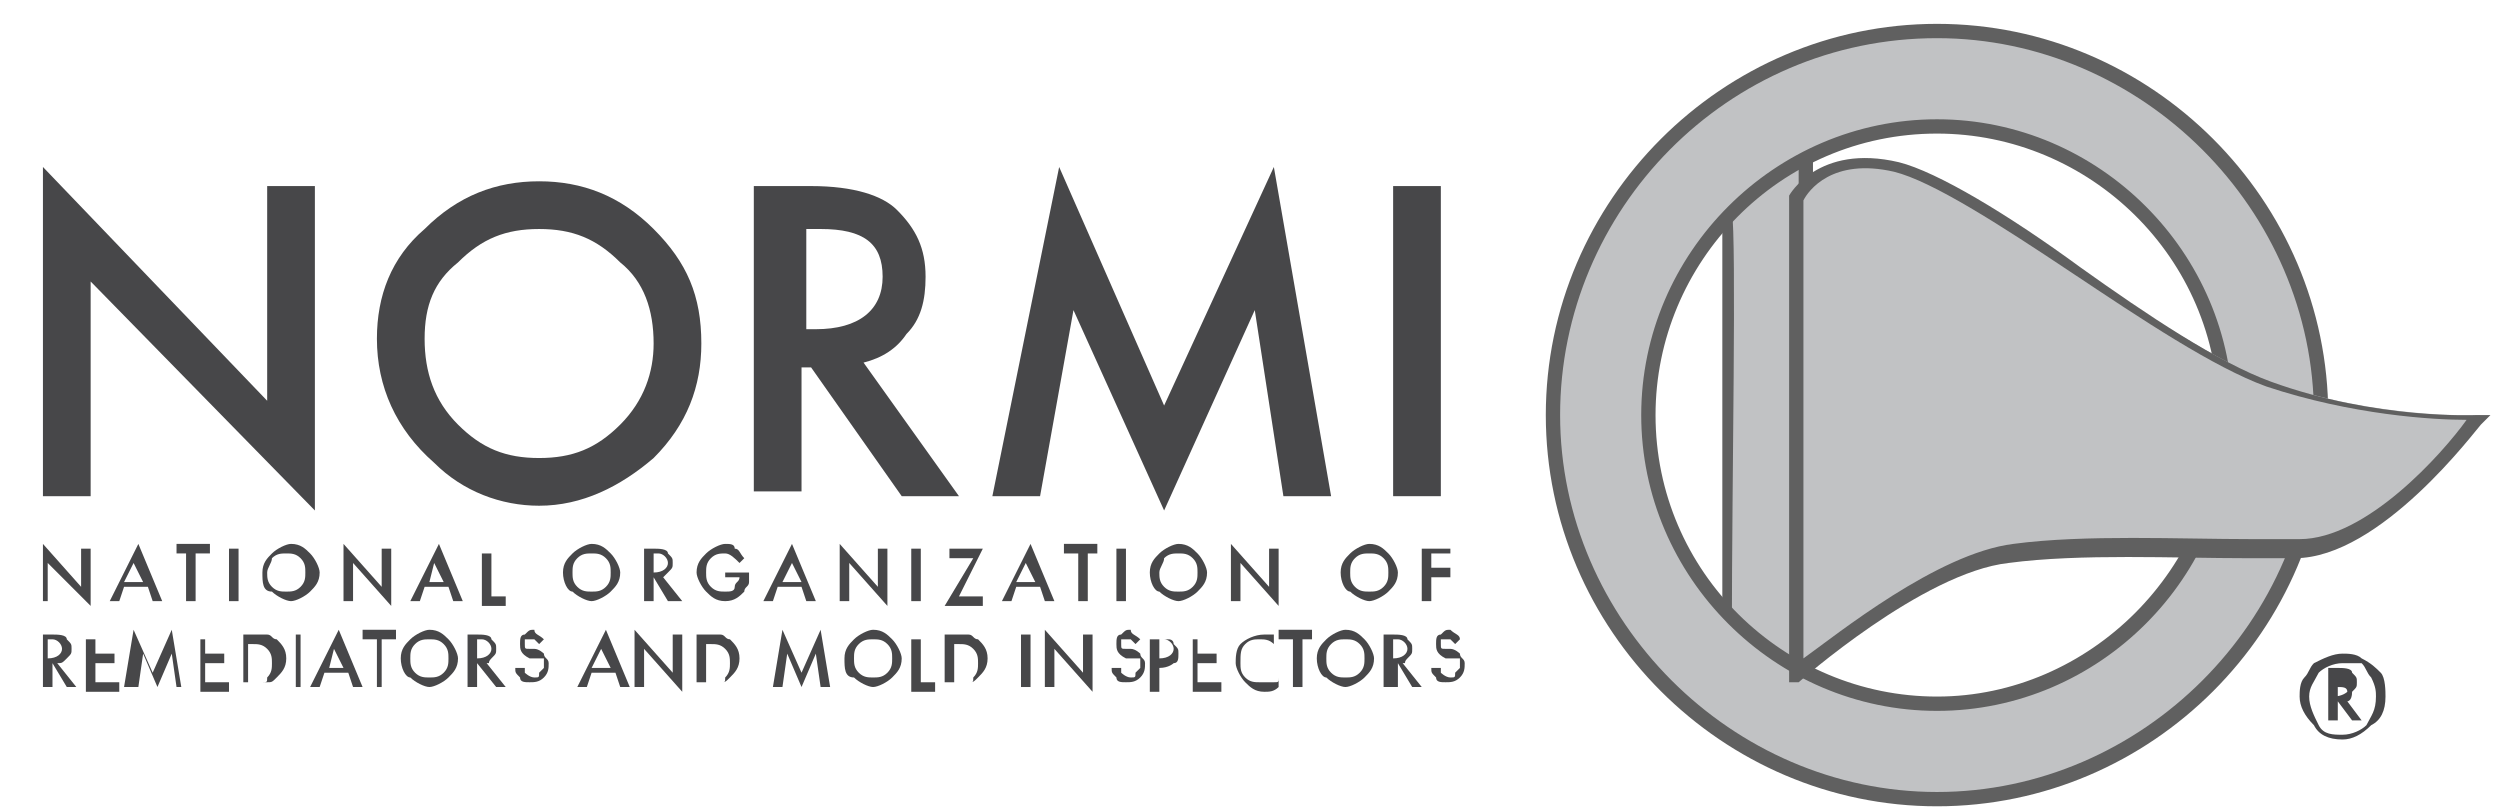
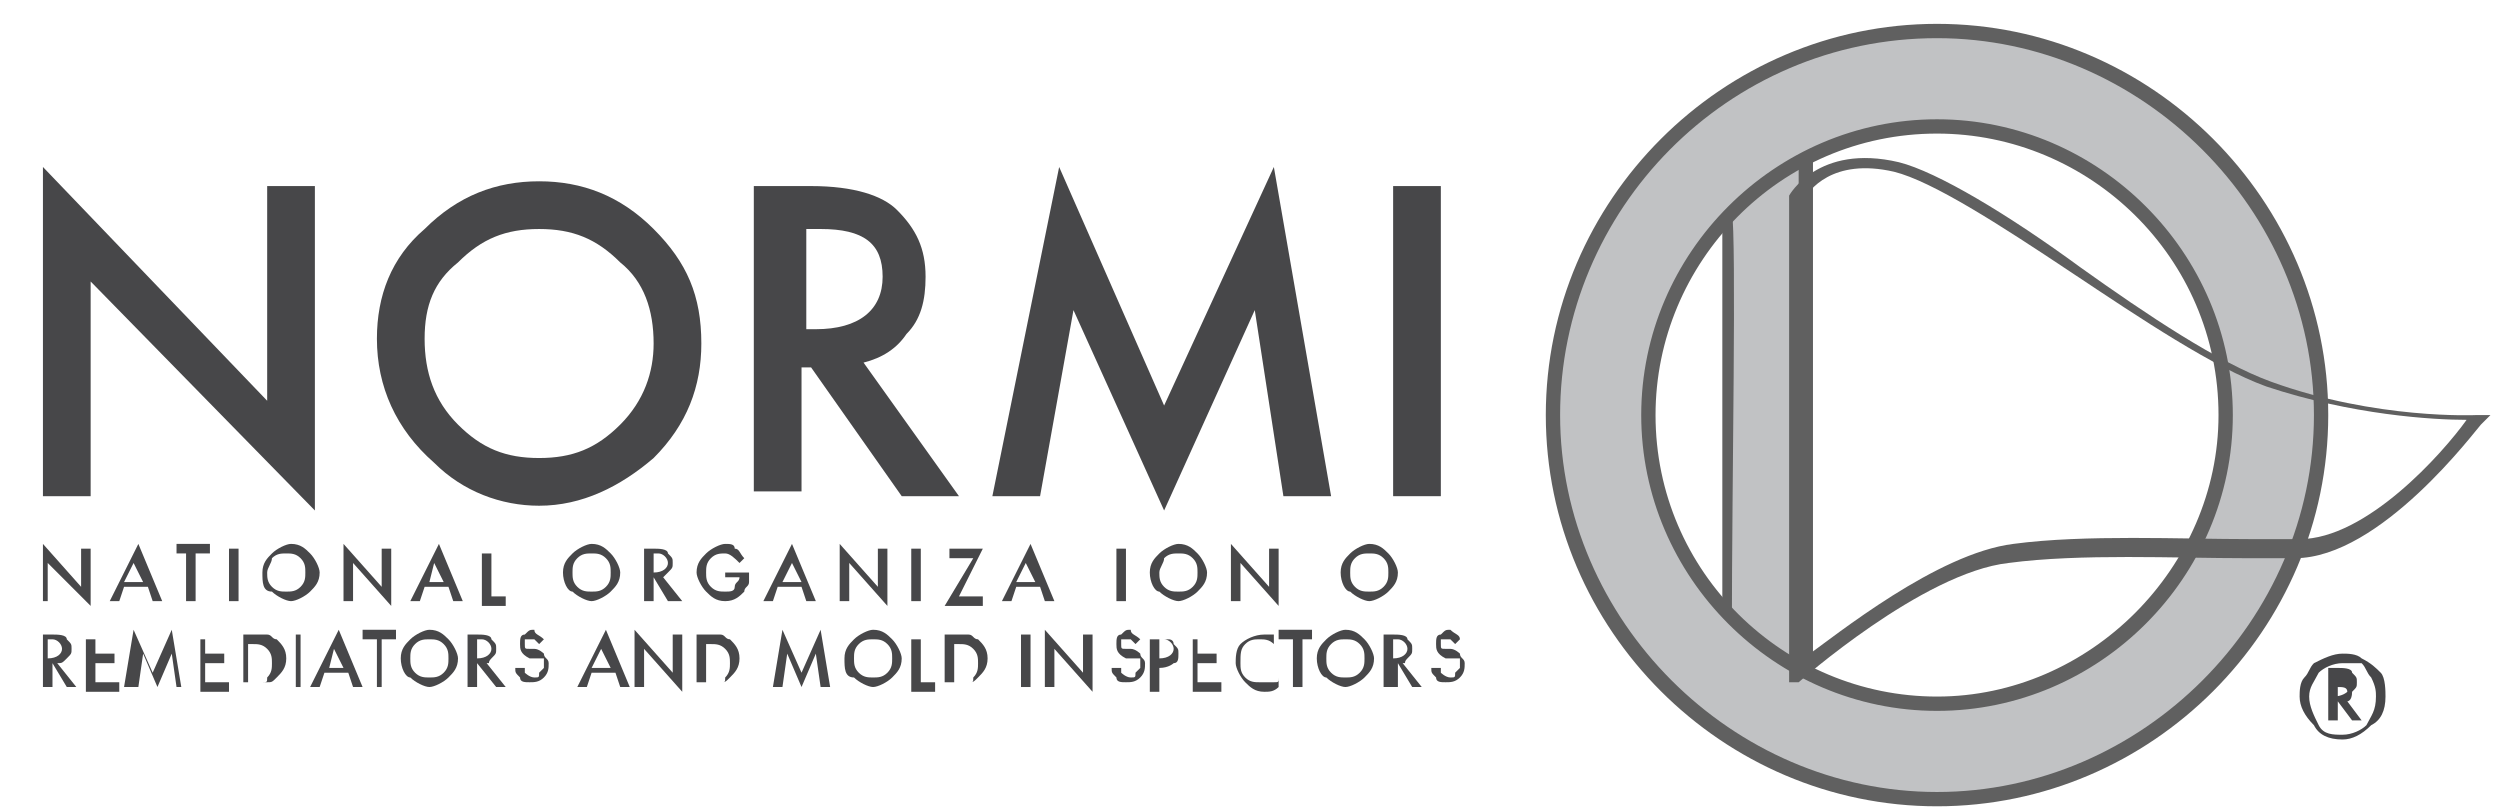
<svg xmlns="http://www.w3.org/2000/svg" version="1.1" id="Layer_1" x="0px" y="0px" viewBox="0 0 52.4 17" style="enable-background:new 0 0 52.4 17;" xml:space="preserve">
  <style type="text/css">
	.st0{fill:#474749;}
	.st1{fill:#C1C2C4;}
	.st2{fill:#606060;}
</style>
  <g>
    <g>
      <path class="st0" d="M0.9,10.4V3.5l4.7,4.9V3.9h1v6.8L1.9,5.9v4.5H0.9z" />
      <path class="st0" d="M7.9,7.1c0-0.9,0.3-1.7,1-2.3c0.7-0.7,1.5-1,2.4-1c0.9,0,1.7,0.3,2.4,1c0.7,0.7,1,1.4,1,2.4    c0,0.9-0.3,1.7-1,2.4c-0.7,0.6-1.5,1-2.4,1c-0.8,0-1.6-0.3-2.2-0.9C8.3,9,7.9,8.1,7.9,7.1z M8.9,7.1c0,0.7,0.2,1.3,0.7,1.8    c0.5,0.5,1,0.7,1.7,0.7c0.7,0,1.2-0.2,1.7-0.7c0.5-0.5,0.7-1.1,0.7-1.7c0-0.7-0.2-1.3-0.7-1.7c-0.5-0.5-1-0.7-1.7-0.7    c-0.7,0-1.2,0.2-1.7,0.7C9.1,5.9,8.9,6.4,8.9,7.1z" />
      <path class="st0" d="M18.1,7.6l2,2.8h-1.2L17,7.7h-0.2v2.6h-1V3.9H17c0.9,0,1.5,0.2,1.8,0.5c0.4,0.4,0.6,0.8,0.6,1.4    c0,0.5-0.1,0.9-0.4,1.2C18.8,7.3,18.5,7.5,18.1,7.6z M16.8,6.9h0.3c0.9,0,1.4-0.4,1.4-1.1c0-0.7-0.4-1-1.3-1h-0.3V6.9z" />
      <path class="st0" d="M20.8,10.4l1.4-6.9l2.2,5l2.3-5l1.2,6.9h-1l-0.6-3.9l-1.9,4.2l-1.9-4.2l-0.7,3.9H20.8z" />
      <path class="st0" d="M30.2,3.9v6.5h-1V3.9H30.2z" />
    </g>
    <g>
      <path class="st0" d="M0.9,12.6v-1.2l0.8,0.9v-0.8h0.2v1.2L1,11.8v0.8H0.9z" />
      <path class="st0" d="M3.1,12.3H2.6l-0.1,0.3H2.3l0.6-1.2l0.5,1.2H3.2L3.1,12.3z M3,12.2l-0.2-0.4l-0.2,0.4H3z" />
      <path class="st0" d="M4.1,11.6v1H3.9v-1H3.7v-0.2h0.7v0.2H4.1z" />
      <path class="st0" d="M5,11.5v1.1H4.8v-1.1H5z" />
      <path class="st0" d="M5.5,12c0-0.2,0.1-0.3,0.2-0.4c0.1-0.1,0.3-0.2,0.4-0.2c0.2,0,0.3,0.1,0.4,0.2c0.1,0.1,0.2,0.3,0.2,0.4    c0,0.2-0.1,0.3-0.2,0.4c-0.1,0.1-0.3,0.2-0.4,0.2c-0.1,0-0.3-0.1-0.4-0.2C5.5,12.4,5.5,12.2,5.5,12z M5.6,12c0,0.1,0,0.2,0.1,0.3    c0.1,0.1,0.2,0.1,0.3,0.1c0.1,0,0.2,0,0.3-0.1c0.1-0.1,0.1-0.2,0.1-0.3c0-0.1,0-0.2-0.1-0.3c-0.1-0.1-0.2-0.1-0.3-0.1    c-0.1,0-0.2,0-0.3,0.1C5.7,11.8,5.6,11.9,5.6,12z" />
      <path class="st0" d="M7.2,12.6v-1.2L8,12.3v-0.8h0.2v1.2l-0.8-0.9v0.8H7.2z" />
      <path class="st0" d="M9.4,12.3H8.9l-0.1,0.3H8.6l0.6-1.2l0.5,1.2H9.5L9.4,12.3z M9.3,12.2l-0.2-0.4L9,12.2H9.3z" />
      <path class="st0" d="M10.3,11.5v1h0.3v0.2h-0.5v-1.1H10.3z" />
      <path class="st0" d="M11.8,12c0-0.2,0.1-0.3,0.2-0.4c0.1-0.1,0.3-0.2,0.4-0.2c0.2,0,0.3,0.1,0.4,0.2c0.1,0.1,0.2,0.3,0.2,0.4    c0,0.2-0.1,0.3-0.2,0.4c-0.1,0.1-0.3,0.2-0.4,0.2c-0.1,0-0.3-0.1-0.4-0.2C11.9,12.4,11.8,12.2,11.8,12z M12,12    c0,0.1,0,0.2,0.1,0.3c0.1,0.1,0.2,0.1,0.3,0.1c0.1,0,0.2,0,0.3-0.1c0.1-0.1,0.1-0.2,0.1-0.3c0-0.1,0-0.2-0.1-0.3    c-0.1-0.1-0.2-0.1-0.3-0.1c-0.1,0-0.2,0-0.3,0.1C12,11.8,12,11.9,12,12z" />
      <path class="st0" d="M13.9,12.1l0.4,0.5H14l-0.3-0.5h0v0.5h-0.2v-1.1h0.2c0.1,0,0.3,0,0.3,0.1c0.1,0.1,0.1,0.1,0.1,0.2    c0,0.1,0,0.1-0.1,0.2S13.9,12.1,13.9,12.1z M13.7,12L13.7,12c0.2,0,0.3-0.1,0.3-0.2c0-0.1-0.1-0.2-0.2-0.2h-0.1V12z" />
      <path class="st0" d="M15.2,12h0.5v0c0,0.1,0,0.2,0,0.2c0,0.1-0.1,0.1-0.1,0.2c-0.1,0.1-0.2,0.2-0.4,0.2c-0.2,0-0.3-0.1-0.4-0.2    c-0.1-0.1-0.2-0.3-0.2-0.4c0-0.2,0.1-0.3,0.2-0.4c0.1-0.1,0.3-0.2,0.4-0.2c0.1,0,0.2,0,0.2,0.1c0.1,0,0.1,0.1,0.2,0.2l-0.1,0.1    c-0.1-0.1-0.2-0.2-0.3-0.2c-0.1,0-0.2,0-0.3,0.1c-0.1,0.1-0.1,0.2-0.1,0.3c0,0.1,0,0.2,0.1,0.3c0.1,0.1,0.2,0.1,0.3,0.1    c0.1,0,0.2,0,0.2-0.1s0.1-0.1,0.1-0.2h-0.3V12z" />
      <path class="st0" d="M16.8,12.3h-0.5l-0.1,0.3H16l0.6-1.2l0.5,1.2h-0.2L16.8,12.3z M16.8,12.2l-0.2-0.4l-0.2,0.4H16.8z" />
      <path class="st0" d="M17.6,12.6v-1.2l0.8,0.9v-0.8h0.2v1.2l-0.8-0.9v0.8H17.6z" />
      <path class="st0" d="M19.3,11.5v1.1h-0.2v-1.1H19.3z" />
      <path class="st0" d="M20.1,12.5h0.5v0.2h-0.8l0.6-1h-0.5v-0.2h0.7L20.1,12.5z" />
      <path class="st0" d="M21.8,12.3h-0.5l-0.1,0.3H21l0.6-1.2l0.5,1.2h-0.2L21.8,12.3z M21.7,12.2l-0.2-0.4l-0.2,0.4H21.7z" />
-       <path class="st0" d="M22.8,11.6v1h-0.2v-1h-0.3v-0.2H23v0.2H22.8z" />
      <path class="st0" d="M23.6,11.5v1.1h-0.2v-1.1H23.6z" />
      <path class="st0" d="M24.1,12c0-0.2,0.1-0.3,0.2-0.4c0.1-0.1,0.3-0.2,0.4-0.2c0.2,0,0.3,0.1,0.4,0.2c0.1,0.1,0.2,0.3,0.2,0.4    c0,0.2-0.1,0.3-0.2,0.4c-0.1,0.1-0.3,0.2-0.4,0.2c-0.1,0-0.3-0.1-0.4-0.2C24.2,12.4,24.1,12.2,24.1,12z M24.3,12    c0,0.1,0,0.2,0.1,0.3c0.1,0.1,0.2,0.1,0.3,0.1c0.1,0,0.2,0,0.3-0.1c0.1-0.1,0.1-0.2,0.1-0.3c0-0.1,0-0.2-0.1-0.3    c-0.1-0.1-0.2-0.1-0.3-0.1c-0.1,0-0.2,0-0.3,0.1C24.4,11.8,24.3,11.9,24.3,12z" />
      <path class="st0" d="M25.8,12.6v-1.2l0.8,0.9v-0.8h0.2v1.2L26,11.8v0.8H25.8z" />
      <path class="st0" d="M28.1,12c0-0.2,0.1-0.3,0.2-0.4s0.3-0.2,0.4-0.2c0.2,0,0.3,0.1,0.4,0.2s0.2,0.3,0.2,0.4    c0,0.2-0.1,0.3-0.2,0.4c-0.1,0.1-0.3,0.2-0.4,0.2c-0.1,0-0.3-0.1-0.4-0.2C28.2,12.4,28.1,12.2,28.1,12z M28.3,12    c0,0.1,0,0.2,0.1,0.3c0.1,0.1,0.2,0.1,0.3,0.1c0.1,0,0.2,0,0.3-0.1c0.1-0.1,0.1-0.2,0.1-0.3c0-0.1,0-0.2-0.1-0.3    c-0.1-0.1-0.2-0.1-0.3-0.1s-0.2,0-0.3,0.1S28.3,11.9,28.3,12z" />
-       <path class="st0" d="M30.3,11.6H30v0.3h0.4v0.2H30v0.5h-0.2v-1.1h0.6V11.6z" />
      <path class="st0" d="M1.2,13.9l0.4,0.5H1.4l-0.3-0.5h0v0.5H0.9v-1.1h0.2c0.1,0,0.3,0,0.3,0.1c0.1,0.1,0.1,0.1,0.1,0.2    c0,0.1,0,0.1-0.1,0.2S1.3,13.9,1.2,13.9z M1,13.8L1,13.8c0.2,0,0.3-0.1,0.3-0.2c0-0.1-0.1-0.2-0.2-0.2H1V13.8z" />
      <path class="st0" d="M2.4,13.4H2v0.3h0.4v0.2H2v0.4h0.5v0.2H1.8v-1.1h0.6V13.4z" />
      <path class="st0" d="M2.6,14.4l0.2-1.2l0.4,0.9l0.4-0.9l0.2,1.2H3.7l-0.1-0.7l-0.3,0.7l-0.3-0.7l-0.1,0.7H2.6z" />
      <path class="st0" d="M4.8,13.4H4.3v0.3h0.4v0.2H4.3v0.4h0.5v0.2H4.2v-1.1h0.6V13.4z" />
      <path class="st0" d="M5.1,14.4v-1.1h0.2c0.1,0,0.2,0,0.3,0c0.1,0,0.1,0.1,0.2,0.1c0.1,0.1,0.2,0.2,0.2,0.4c0,0.2-0.1,0.3-0.2,0.4    c-0.1,0.1-0.1,0.1-0.2,0.1c-0.1,0-0.2,0-0.3,0H5.1z M5.2,14.3L5.2,14.3c0.2,0,0.2,0,0.3,0s0.1,0,0.1-0.1c0.1-0.1,0.1-0.2,0.1-0.3    c0-0.1,0-0.2-0.1-0.3c-0.1-0.1-0.2-0.1-0.3-0.1H5.2V14.3z" />
      <path class="st0" d="M6.3,13.3v1.1H6.2v-1.1H6.3z" />
      <path class="st0" d="M7.3,14.1H6.8l-0.1,0.3H6.5l0.6-1.2l0.5,1.2H7.4L7.3,14.1z M7.2,14l-0.2-0.4L6.9,14H7.2z" />
      <path class="st0" d="M8,13.4v1H7.9v-1H7.6v-0.2h0.7v0.2H8z" />
      <path class="st0" d="M8.4,13.8c0-0.2,0.1-0.3,0.2-0.4c0.1-0.1,0.3-0.2,0.4-0.2c0.2,0,0.3,0.1,0.4,0.2c0.1,0.1,0.2,0.3,0.2,0.4    c0,0.2-0.1,0.3-0.2,0.4c-0.1,0.1-0.3,0.2-0.4,0.2c-0.1,0-0.3-0.1-0.4-0.2C8.5,14.2,8.4,14,8.4,13.8z M8.6,13.8    c0,0.1,0,0.2,0.1,0.3c0.1,0.1,0.2,0.1,0.3,0.1c0.1,0,0.2,0,0.3-0.1c0.1-0.1,0.1-0.2,0.1-0.3c0-0.1,0-0.2-0.1-0.3    c-0.1-0.1-0.2-0.1-0.3-0.1c-0.1,0-0.2,0-0.3,0.1C8.6,13.6,8.6,13.7,8.6,13.8z" />
      <path class="st0" d="M10.2,13.9l0.4,0.5h-0.2L10,13.9h0v0.5H9.8v-1.1H10c0.1,0,0.3,0,0.3,0.1c0.1,0.1,0.1,0.1,0.1,0.2    c0,0.1,0,0.1-0.1,0.2S10.3,13.9,10.2,13.9z M10,13.8L10,13.8c0.2,0,0.3-0.1,0.3-0.2c0-0.1-0.1-0.2-0.2-0.2H10V13.8z" />
      <path class="st0" d="M11.4,13.4l-0.1,0.1c0,0-0.1-0.1-0.1-0.1c0,0-0.1,0-0.1,0c0,0-0.1,0-0.1,0c0,0,0,0.1,0,0.1    c0,0.1,0,0.1,0.1,0.1l0.1,0c0.1,0,0.2,0.1,0.2,0.1c0,0.1,0.1,0.1,0.1,0.2c0,0.1,0,0.2-0.1,0.3c-0.1,0.1-0.2,0.1-0.3,0.1    c-0.1,0-0.2,0-0.2-0.1c-0.1-0.1-0.1-0.1-0.1-0.2l0.2,0c0,0.1,0,0.1,0,0.1c0,0,0.1,0.1,0.2,0.1c0.1,0,0.1,0,0.1-0.1    c0,0,0.1-0.1,0.1-0.1c0,0,0,0,0-0.1c0,0,0,0,0-0.1c0,0,0,0-0.1,0s0,0-0.1,0l-0.1,0c-0.2-0.1-0.2-0.2-0.2-0.3c0-0.1,0-0.2,0.1-0.2    c0.1-0.1,0.1-0.1,0.2-0.1C11.2,13.3,11.3,13.3,11.4,13.4z" />
      <path class="st0" d="M12.9,14.1h-0.5l-0.1,0.3h-0.2l0.6-1.2l0.5,1.2H13L12.9,14.1z M12.8,14l-0.2-0.4L12.4,14H12.8z" />
      <path class="st0" d="M13.3,14.4v-1.2l0.8,0.9v-0.8h0.2v1.2l-0.8-0.9v0.8H13.3z" />
      <path class="st0" d="M14.6,14.4v-1.1h0.2c0.1,0,0.2,0,0.3,0c0.1,0,0.1,0.1,0.2,0.1c0.1,0.1,0.2,0.2,0.2,0.4c0,0.2-0.1,0.3-0.2,0.4    c-0.1,0.1-0.1,0.1-0.2,0.1c-0.1,0-0.2,0-0.3,0H14.6z M14.8,14.3L14.8,14.3c0.2,0,0.2,0,0.3,0s0.1,0,0.1-0.1    c0.1-0.1,0.1-0.2,0.1-0.3c0-0.1,0-0.2-0.1-0.3c-0.1-0.1-0.2-0.1-0.3-0.1h-0.1V14.3z" />
      <path class="st0" d="M16.2,14.4l0.2-1.2l0.4,0.9l0.4-0.9l0.2,1.2h-0.2l-0.1-0.7l-0.3,0.7l-0.3-0.7l-0.1,0.7H16.2z" />
      <path class="st0" d="M17.7,13.8c0-0.2,0.1-0.3,0.2-0.4c0.1-0.1,0.3-0.2,0.4-0.2c0.2,0,0.3,0.1,0.4,0.2c0.1,0.1,0.2,0.3,0.2,0.4    c0,0.2-0.1,0.3-0.2,0.4c-0.1,0.1-0.3,0.2-0.4,0.2c-0.1,0-0.3-0.1-0.4-0.2C17.7,14.2,17.7,14,17.7,13.8z M17.9,13.8    c0,0.1,0,0.2,0.1,0.3c0.1,0.1,0.2,0.1,0.3,0.1c0.1,0,0.2,0,0.3-0.1c0.1-0.1,0.1-0.2,0.1-0.3c0-0.1,0-0.2-0.1-0.3    c-0.1-0.1-0.2-0.1-0.3-0.1c-0.1,0-0.2,0-0.3,0.1C17.9,13.6,17.9,13.7,17.9,13.8z" />
      <path class="st0" d="M19.3,13.3v1h0.3v0.2h-0.5v-1.1H19.3z" />
      <path class="st0" d="M19.8,14.4v-1.1h0.2c0.1,0,0.2,0,0.3,0c0.1,0,0.1,0.1,0.2,0.1c0.1,0.1,0.2,0.2,0.2,0.4c0,0.2-0.1,0.3-0.2,0.4    c-0.1,0.1-0.1,0.1-0.2,0.1c-0.1,0-0.2,0-0.3,0H19.8z M20,14.3L20,14.3c0.2,0,0.2,0,0.3,0s0.1,0,0.1-0.1c0.1-0.1,0.1-0.2,0.1-0.3    c0-0.1,0-0.2-0.1-0.3c-0.1-0.1-0.2-0.1-0.3-0.1H20V14.3z" />
      <path class="st0" d="M21.6,13.3v1.1h-0.2v-1.1H21.6z" />
      <path class="st0" d="M21.9,14.4v-1.2l0.8,0.9v-0.8h0.2v1.2l-0.8-0.9v0.8H21.9z" />
      <path class="st0" d="M23.9,13.4l-0.1,0.1c0,0-0.1-0.1-0.1-0.1c0,0-0.1,0-0.1,0c0,0-0.1,0-0.1,0c0,0,0,0.1,0,0.1    c0,0.1,0,0.1,0.1,0.1l0.1,0c0.1,0,0.2,0.1,0.2,0.1c0,0.1,0.1,0.1,0.1,0.2c0,0.1,0,0.2-0.1,0.3c-0.1,0.1-0.2,0.1-0.3,0.1    c-0.1,0-0.2,0-0.2-0.1c-0.1-0.1-0.1-0.1-0.1-0.2l0.2,0c0,0.1,0,0.1,0,0.1c0,0,0.1,0.1,0.2,0.1c0.1,0,0.1,0,0.1-0.1    c0,0,0.1-0.1,0.1-0.1c0,0,0,0,0-0.1c0,0,0,0,0-0.1c0,0,0,0-0.1,0s0,0-0.1,0l-0.1,0c-0.2-0.1-0.2-0.2-0.2-0.3c0-0.1,0-0.2,0.1-0.2    c0.1-0.1,0.1-0.1,0.2-0.1C23.7,13.3,23.8,13.3,23.9,13.4z" />
      <path class="st0" d="M24.3,14v0.5h-0.2v-1.1h0.2c0.1,0,0.2,0,0.2,0c0,0,0.1,0,0.1,0.1c0.1,0.1,0.1,0.1,0.1,0.2    c0,0.1,0,0.2-0.1,0.2C24.6,13.9,24.5,14,24.3,14L24.3,14z M24.3,13.8L24.3,13.8c0.2,0,0.3-0.1,0.3-0.2c0-0.1-0.1-0.2-0.2-0.2h-0.1    V13.8z" />
      <path class="st0" d="M25.6,13.4h-0.5v0.3h0.4v0.2h-0.4v0.4h0.5v0.2H25v-1.1h0.6V13.4z" />
      <path class="st0" d="M26.7,13.3v0.2c-0.1-0.1-0.2-0.1-0.3-0.1c-0.1,0-0.2,0-0.3,0.1C26,13.6,26,13.7,26,13.9c0,0.1,0,0.2,0.1,0.3    c0.1,0.1,0.2,0.1,0.3,0.1c0.1,0,0.1,0,0.2,0c0,0,0,0,0.1,0s0.1,0,0.1-0.1v0.2c-0.1,0.1-0.2,0.1-0.3,0.1c-0.2,0-0.3-0.1-0.4-0.2    c-0.1-0.1-0.2-0.3-0.2-0.4c0-0.1,0-0.3,0.1-0.4c0.1-0.1,0.3-0.2,0.5-0.2C26.5,13.3,26.6,13.3,26.7,13.3z" />
      <path class="st0" d="M27.3,13.4v1h-0.2v-1h-0.3v-0.2h0.7v0.2H27.3z" />
      <path class="st0" d="M27.6,13.8c0-0.2,0.1-0.3,0.2-0.4s0.3-0.2,0.4-0.2c0.2,0,0.3,0.1,0.4,0.2s0.2,0.3,0.2,0.4    c0,0.2-0.1,0.3-0.2,0.4c-0.1,0.1-0.3,0.2-0.4,0.2c-0.1,0-0.3-0.1-0.4-0.2C27.7,14.2,27.6,14,27.6,13.8z M27.8,13.8    c0,0.1,0,0.2,0.1,0.3c0.1,0.1,0.2,0.1,0.3,0.1c0.1,0,0.2,0,0.3-0.1c0.1-0.1,0.1-0.2,0.1-0.3c0-0.1,0-0.2-0.1-0.3    c-0.1-0.1-0.2-0.1-0.3-0.1s-0.2,0-0.3,0.1S27.8,13.7,27.8,13.8z" />
      <path class="st0" d="M29.4,13.9l0.4,0.5h-0.2l-0.3-0.5h0v0.5H29v-1.1h0.2c0.1,0,0.3,0,0.3,0.1c0.1,0.1,0.1,0.1,0.1,0.2    c0,0.1,0,0.1-0.1,0.2S29.5,13.9,29.4,13.9z M29.2,13.8L29.2,13.8c0.2,0,0.3-0.1,0.3-0.2c0-0.1-0.1-0.2-0.2-0.2h-0.1V13.8z" />
      <path class="st0" d="M30.6,13.4l-0.1,0.1c0,0-0.1-0.1-0.1-0.1c0,0-0.1,0-0.1,0c0,0-0.1,0-0.1,0c0,0,0,0.1,0,0.1    c0,0.1,0,0.1,0.1,0.1l0.1,0c0.1,0,0.2,0.1,0.2,0.1c0,0.1,0.1,0.1,0.1,0.2c0,0.1,0,0.2-0.1,0.3c-0.1,0.1-0.2,0.1-0.3,0.1    c-0.1,0-0.2,0-0.2-0.1c-0.1-0.1-0.1-0.1-0.1-0.2l0.2,0c0,0.1,0,0.1,0,0.1c0,0,0.1,0.1,0.2,0.1c0.1,0,0.1,0,0.1-0.1    c0,0,0.1-0.1,0.1-0.1c0,0,0,0,0-0.1s0,0,0-0.1c0,0,0,0-0.1,0s0,0-0.1,0l-0.1,0c-0.2-0.1-0.2-0.2-0.2-0.3c0-0.1,0-0.2,0.1-0.2    c0.1-0.1,0.1-0.1,0.2-0.1C30.5,13.3,30.6,13.3,30.6,13.4z" />
    </g>
    <g>
      <path class="st1" d="M36.2,4.3c0,0.1,0,9,0,9l1.7,1.2V2.9L36.2,4.3z" />
      <path class="st2" d="M38,14.7l-1.9-1.3v-0.1c0-2.4,0-8.7,0-8.9l0-0.1l0.1,0L38,2.7V14.7z M36.3,13.2l1.4,1v-11l-1.4,1.2    C36.4,5.1,36.3,10.1,36.3,13.2z" />
    </g>
    <g>
      <path class="st1" d="M40.6,16.8c-4.4,0-8.1-3.6-8.1-8.1c0-4.4,3.6-8.1,8.1-8.1s8.1,3.6,8.1,8.1C48.6,13.1,45,16.8,40.6,16.8z     M40.6,2.6c-3.3,0-6.1,2.7-6.1,6.1s2.7,6.1,6.1,6.1s6.1-2.7,6.1-6.1S43.9,2.6,40.6,2.6z" />
      <path class="st2" d="M40.6,16.9c-4.5,0-8.2-3.7-8.2-8.2s3.7-8.2,8.2-8.2s8.2,3.7,8.2,8.2S45.1,16.9,40.6,16.9z M40.6,0.8    c-4.4,0-7.9,3.6-7.9,7.9s3.6,7.9,7.9,7.9s7.9-3.6,7.9-7.9S44.9,0.8,40.6,0.8z M40.6,14.9c-3.4,0-6.2-2.8-6.2-6.2    c0-3.4,2.8-6.2,6.2-6.2s6.2,2.8,6.2,6.2C46.8,12.1,44,14.9,40.6,14.9z M40.6,2.8c-3.3,0-5.9,2.7-5.9,5.9c0,3.3,2.7,5.9,5.9,5.9    s5.9-2.7,5.9-5.9C46.5,5.4,43.8,2.8,40.6,2.8z" />
    </g>
    <g>
-       <path class="st1" d="M37.7,4.1c0,0,0.5-1,2.1-0.6s5.6,3.7,7.8,4.5C49.8,8.8,52,8.7,52,8.7s-2.1,2.7-3.8,2.7s-4.1-0.1-6,0.1    S37.7,14,37.7,14V4.1z" />
      <path class="st2" d="M37.5,14.3l0-10.2c0,0,0.6-1.1,2.3-0.7c0.8,0.2,2.3,1.1,3.8,2.2c1.4,1,2.9,2,4,2.4c2.2,0.8,4.3,0.7,4.3,0.7    l0.3,0l-0.2,0.2c-0.1,0.1-2.1,2.8-3.9,2.8c0,0,0,0,0,0c-0.3,0-0.6,0-1,0c-1.5,0-3.5-0.1-5,0.1c-1.8,0.2-4.4,2.5-4.4,2.5L37.5,14.3    z M37.8,4.2v9.6c0.7-0.5,2.8-2.2,4.4-2.4c1.5-0.2,3.5-0.1,5-0.1c0.3,0,0.7,0,1,0c0,0,0,0,0,0c1.4,0,3-1.8,3.5-2.5    c-0.7,0-2.4-0.1-4.2-0.7c-1.1-0.4-2.6-1.4-4.1-2.4c-1.5-1-2.9-1.9-3.7-2.1C38.4,3.3,37.9,4,37.8,4.2z" />
    </g>
    <g>
      <path class="st0" d="M50,14.6c0,0.3-0.1,0.5-0.3,0.6c-0.2,0.2-0.4,0.3-0.6,0.3c-0.3,0-0.5-0.1-0.6-0.3c-0.2-0.2-0.3-0.4-0.3-0.6    c0-0.1,0-0.3,0.1-0.4c0.1-0.1,0.1-0.2,0.2-0.3c0.2-0.1,0.4-0.2,0.6-0.2c0.1,0,0.3,0,0.4,0.1c0.2,0.1,0.3,0.2,0.4,0.3    S50,14.5,50,14.6z M49.1,13.9c-0.2,0-0.4,0.1-0.5,0.2c-0.1,0.2-0.2,0.3-0.2,0.5c0,0.2,0.1,0.4,0.2,0.6s0.3,0.2,0.5,0.2    c0.2,0,0.4-0.1,0.5-0.2c0.1-0.2,0.2-0.3,0.2-0.6c0-0.1,0-0.2-0.1-0.4c-0.1-0.1-0.1-0.2-0.2-0.3C49.4,13.9,49.2,13.9,49.1,13.9z     M49.2,14.7l0.3,0.4h-0.2l-0.3-0.4v0.4h-0.2v-1.1H49c0.1,0,0.3,0,0.3,0.1c0.1,0.1,0.1,0.1,0.1,0.2c0,0.1,0,0.1-0.1,0.2    C49.3,14.7,49.2,14.7,49.2,14.7L49.2,14.7z M48.9,14.6L48.9,14.6c0.2,0,0.3-0.1,0.3-0.1c0-0.1-0.1-0.1-0.2-0.1h0V14.6z" />
    </g>
  </g>
</svg>